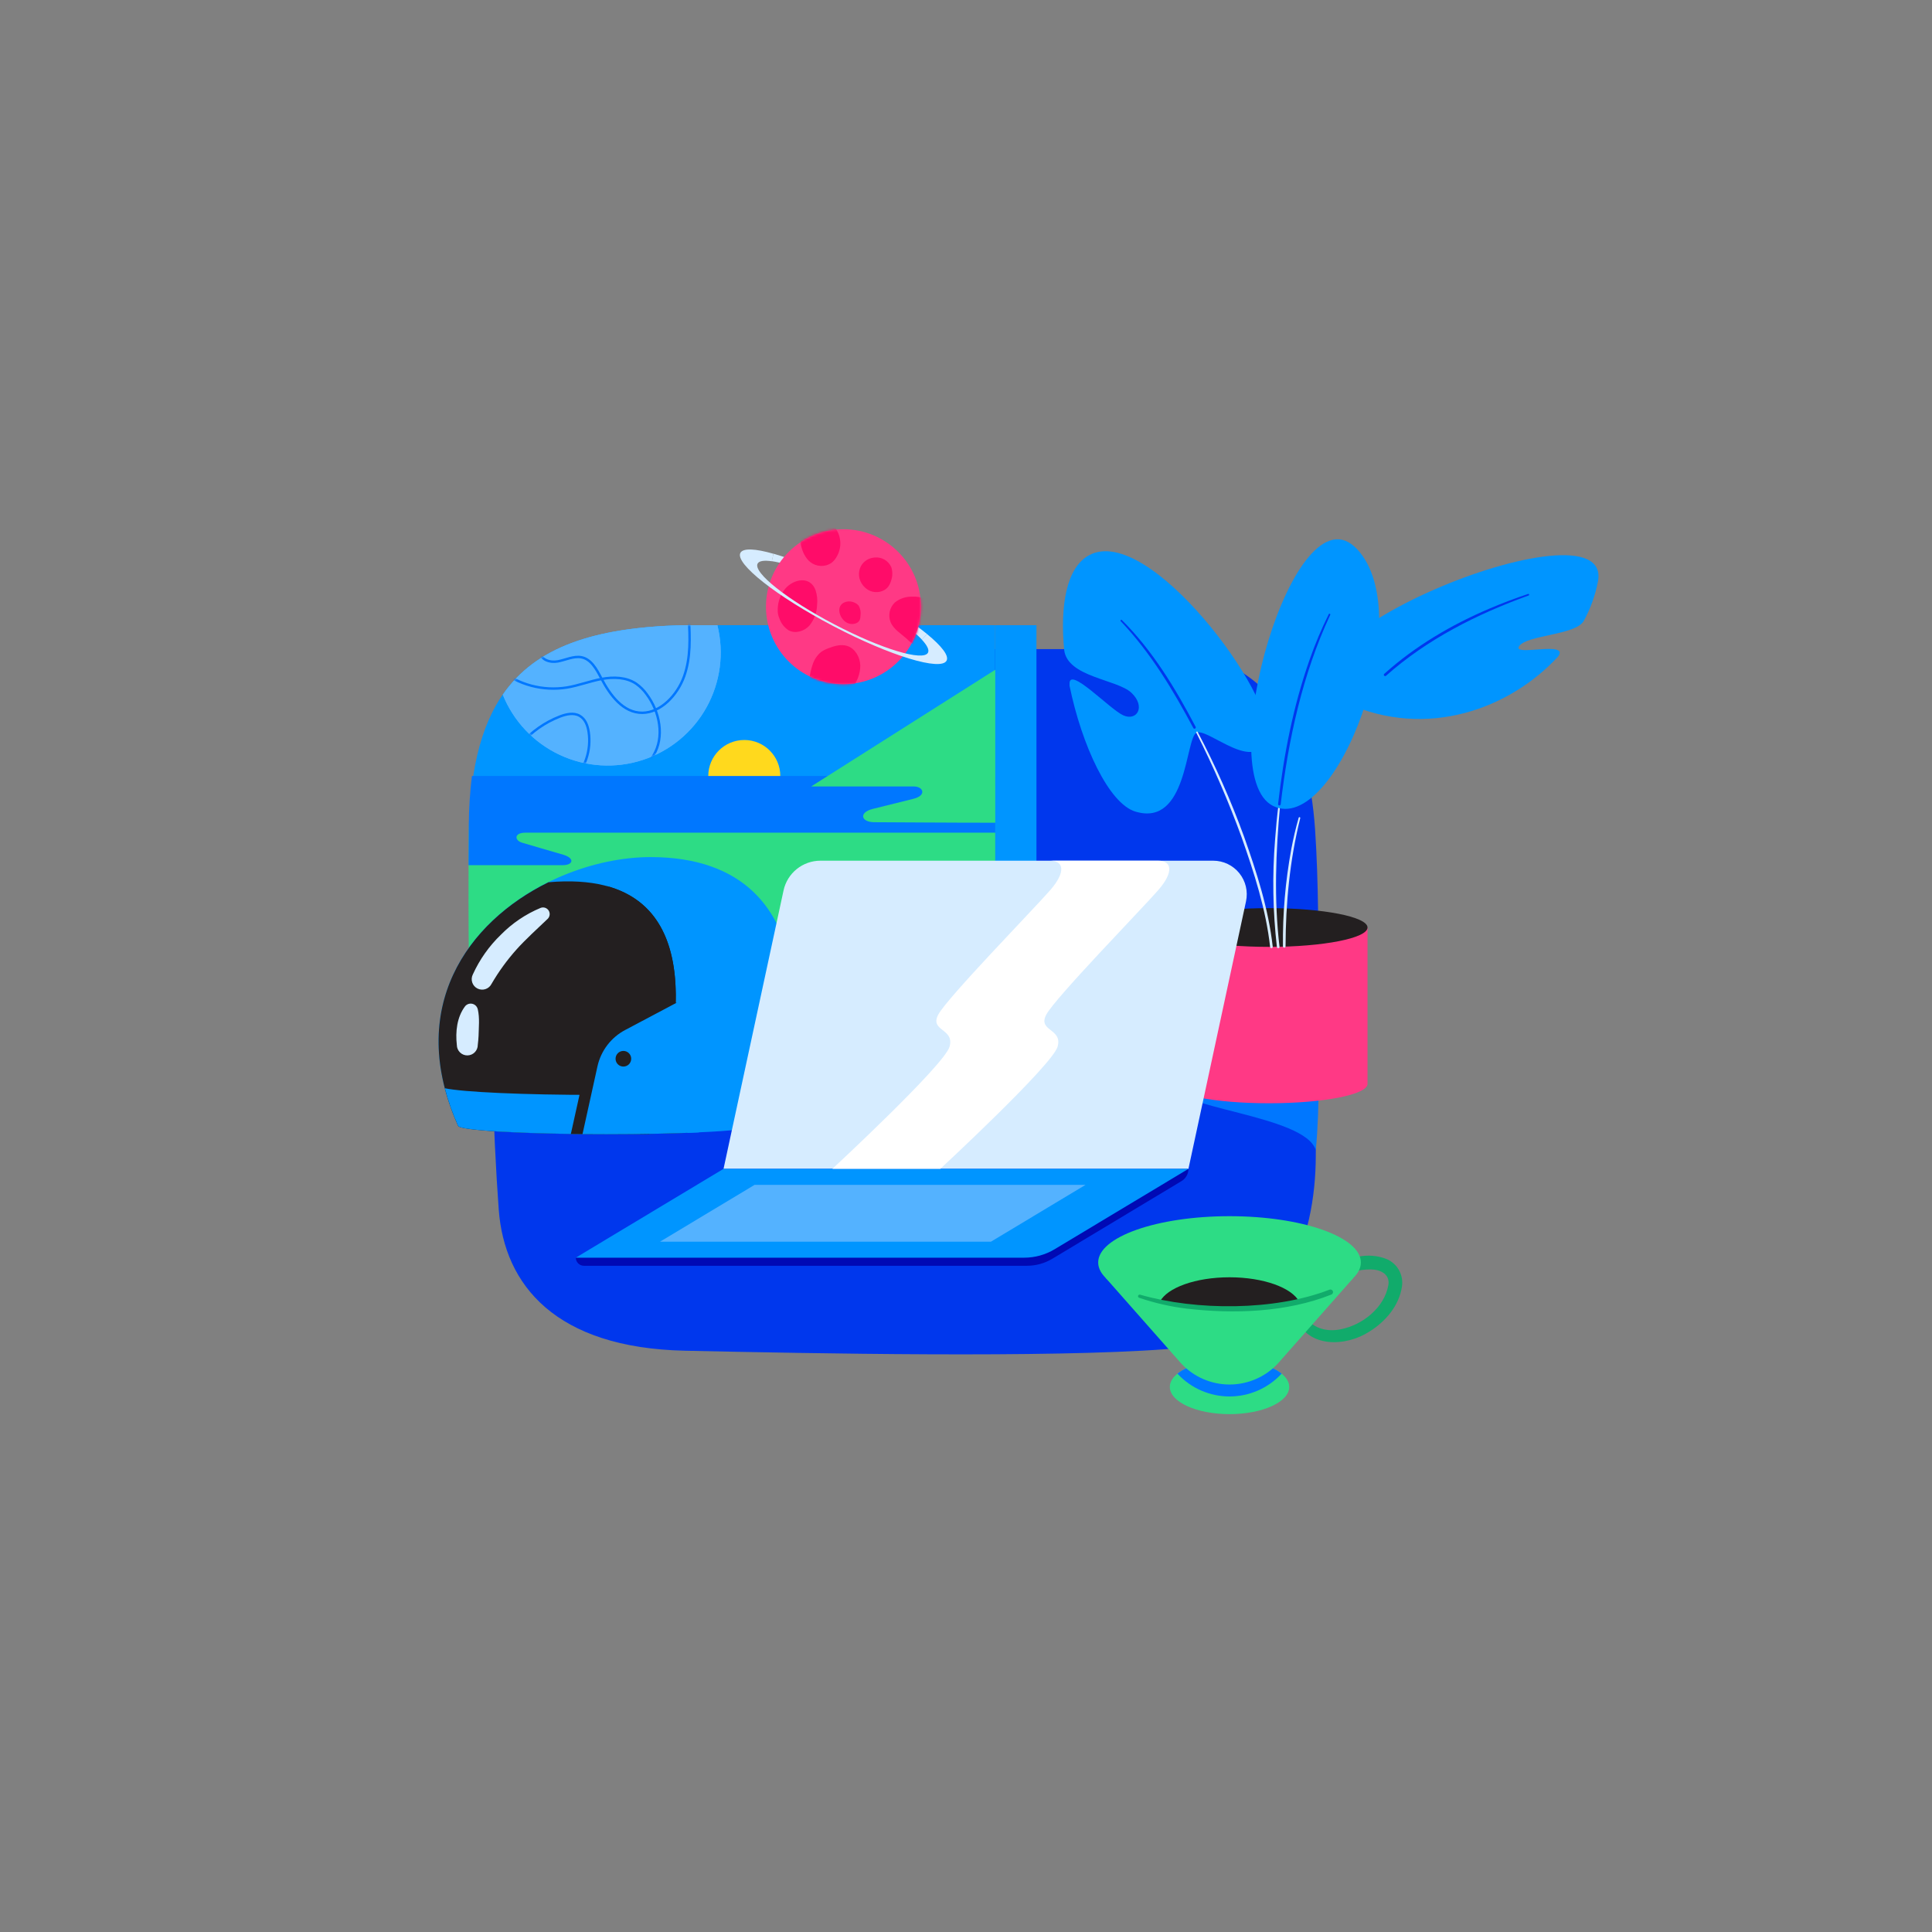
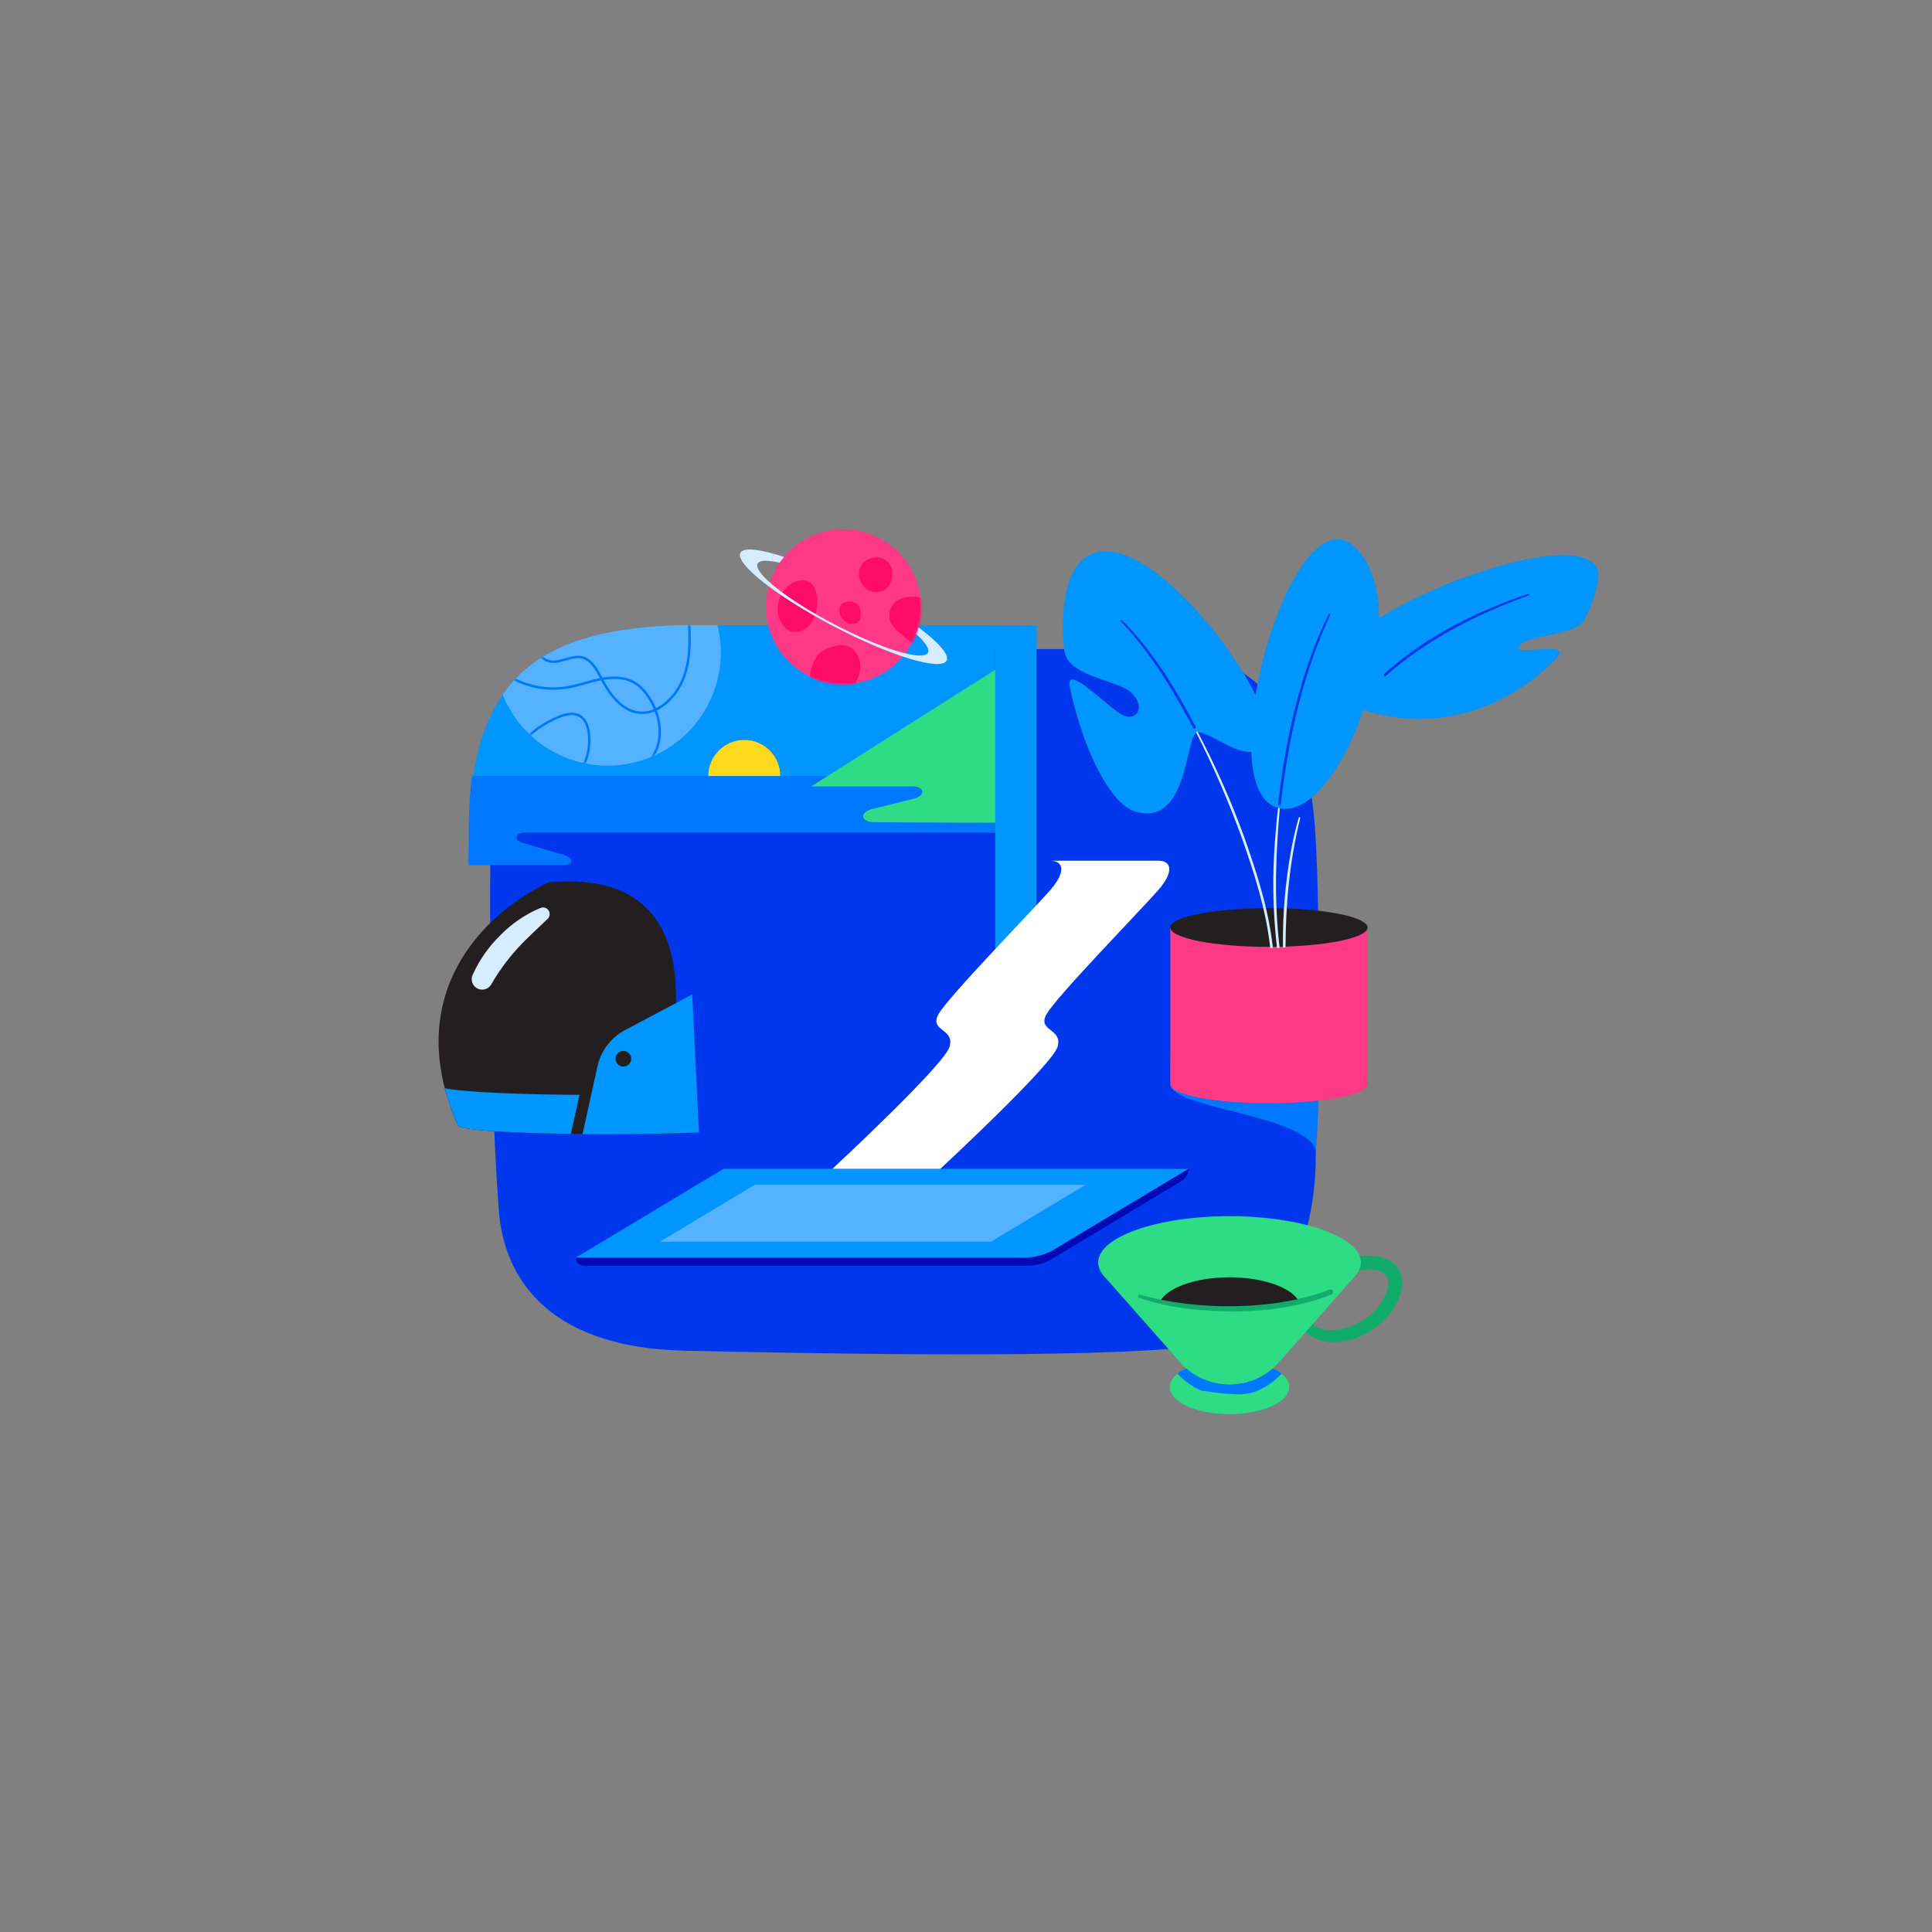
<svg xmlns="http://www.w3.org/2000/svg" width="800" height="800" viewBox="0 0 800 800" fill="none">
  <rect x="0" y="0" width="800" height="800" fill="#808080" stroke="none" />
  <path d="M290.997 268.728C230.249 270.462 203.624 291.636 203.049 355.723C202.475 419.809 204.209 469.591 206.517 500.843C208.825 532.095 229.999 558.146 283.672 559.305C337.344 560.465 433.929 562.307 482.682 558.666C531.434 555.025 544.839 512.937 544.839 478.401C544.839 443.866 547.375 385.555 544.557 343.651C541.74 301.747 525.388 268.782 475.67 268.782L290.997 268.728Z" fill="#0037ED" />
  <path d="M545.673 413.48L485.055 417.815L484.6 448.85C484.6 458.993 540.385 461.583 544.839 476.255C546.573 458.354 546.053 436.659 545.76 413.816L545.673 413.48Z" fill="#0077FF" />
  <path d="M195.366 325.663H412.093V258.889H282.057C228.255 260.428 201.218 277.246 195.366 325.663Z" fill="#0095FF" />
-   <path d="M195.366 325.662C194.574 332.374 194.155 339.125 194.109 345.883C193.773 383.81 194.239 416.807 195.193 443.855H412.137V325.662H195.366Z" fill="#2DDC85" />
  <path d="M308.195 336.239C316.43 336.239 323.105 329.563 323.105 321.328C323.105 313.093 316.43 306.417 308.195 306.417C299.959 306.417 293.284 313.093 293.284 321.328C293.284 329.563 299.959 336.239 308.195 336.239Z" fill="#FFD91D" />
  <path d="M194.109 341.549C194.066 347.227 194.033 352.793 194.012 358.247H233.023C237.357 358.247 238.127 355.365 233.207 353.913C228.287 352.461 219.455 349.947 216.172 348.939C212.889 347.931 212.921 344.799 217.516 344.799H412.137V321.328H195.41C194.603 328.039 194.169 334.789 194.109 341.549Z" fill="#0077FF" />
  <path d="M319.594 232.372C326.649 233.391 339.1 238.072 352.472 245.083C365.844 252.094 376.832 259.636 381.73 264.849L383.897 262.551C376.929 256.83 366.115 249.851 353.458 243.241C340.801 236.631 328.946 231.733 320.266 229.273L319.594 232.372Z" fill="#D6ECFF" />
  <path d="M349.253 283.303C366.968 283.303 381.329 268.942 381.329 251.227C381.329 233.513 366.968 219.152 349.253 219.152C331.538 219.152 317.178 233.513 317.178 251.227C317.178 268.942 331.538 283.303 349.253 283.303Z" fill="#FF3985" />
  <mask id="mask0_7_235" style="mask-type:alpha" maskUnits="userSpaceOnUse" x="317" y="219" width="65" height="65">
    <path d="M349.253 283.303C366.968 283.303 381.329 268.942 381.329 251.228C381.329 233.513 366.968 219.152 349.253 219.152C331.538 219.152 317.178 233.513 317.178 251.228C317.178 268.942 331.538 283.303 349.253 283.303Z" fill="#FF3985" />
  </mask>
  <g mask="url(#mask0_7_235)">
-     <path d="M335.502 232.719C336.733 233.702 338.243 234.269 339.816 234.339C341.39 234.409 342.945 233.979 344.258 233.109C345.111 232.446 345.826 231.621 346.36 230.682C347.389 229.006 347.943 227.082 347.962 225.116C347.981 223.15 347.465 221.215 346.468 219.52C343.889 215.576 337.008 214.102 333.465 217.656C329.64 221.449 331.731 229.771 335.502 232.719Z" fill="#FF0C69" />
    <path d="M359.331 244.173C362.084 245.939 366.234 245.354 368 242.634C368.496 241.865 368.863 241.019 369.084 240.131C369.623 238.428 369.623 236.6 369.084 234.897C368.51 233.579 367.532 232.477 366.292 231.75C365.051 231.024 363.611 230.71 362.181 230.855C354.942 231.516 353.404 240.38 359.331 244.173Z" fill="#FF0C69" />
    <path d="M325.132 243.794C323.207 246.156 322.12 249.091 322.043 252.138C321.998 252.896 322.045 253.656 322.184 254.403C322.313 254.951 322.487 255.487 322.704 256.006C323.383 258.084 324.761 259.861 326.605 261.034C329.358 262.487 332.955 261.403 335.079 259.127C337.086 256.715 338.23 253.702 338.33 250.567C338.574 248.483 338.36 246.371 337.702 244.379C335.48 238.321 328.588 239.741 325.132 243.794Z" fill="#FF0C69" />
    <path d="M351.475 258.184C353.154 258.694 355.332 258.26 356.026 256.646C356.227 256.071 356.326 255.466 356.318 254.858C356.529 253.448 356.258 252.009 355.549 250.772C355.166 250.315 354.69 249.945 354.151 249.689C352.946 249.029 351.531 248.866 350.207 249.234C345.471 250.631 347.747 257.057 351.475 258.184Z" fill="#FF0C69" />
    <path d="M336.434 275.382C337.05 273.258 338.292 271.37 339.999 269.963C340.928 269.331 341.933 268.818 342.99 268.436C345.515 267.449 348.321 266.648 350.889 267.493C354.14 268.576 356.178 272.174 356.221 275.642C356.264 279.109 354.725 282.414 352.84 285.319C352.018 286.801 350.803 288.027 349.329 288.862C348.212 289.302 347.017 289.508 345.818 289.469C342.773 289.556 338.178 289.035 336.228 286.283C334.277 283.531 335.437 278.307 336.434 275.382Z" fill="#FF0C69" />
    <path d="M383.03 247.998C381.38 247.278 379.583 246.958 377.785 247.066C375.183 246.978 372.634 247.815 370.59 249.429C369.505 250.448 368.75 251.77 368.424 253.222C368.097 254.675 368.214 256.192 368.759 257.578C370.005 260.601 373.093 262.378 375.531 264.556C376.564 265.647 377.76 266.572 379.075 267.298C380.251 267.747 381.533 267.845 382.764 267.58C383.996 267.314 385.123 266.697 386.01 265.802C387.753 263.948 388.689 261.477 388.611 258.932C388.58 256.803 388.014 254.716 386.964 252.864C386.227 251.542 384.32 248.627 383.03 247.998Z" fill="#FF0C69" />
  </g>
  <path d="M391.959 273.561C393.043 271.513 389.89 267.493 383.876 262.551L381.708 264.849C383.876 267.2 384.862 269.086 384.255 270.267C382.326 273.962 364.955 268.717 345.482 258.531C326.009 248.345 311.781 237.086 313.71 233.38C314.317 232.231 316.419 231.939 319.616 232.405L320.266 229.305C312.756 227.138 307.653 226.889 306.58 228.937C304.272 233.347 321.512 246.925 345.103 259.279C368.694 271.632 389.651 277.972 391.959 273.561Z" fill="#D6ECFF" />
  <path d="M412.137 277.322L335.881 325.663H378.468C382.293 325.663 383.832 329.358 378.284 330.756C372.736 332.154 367.328 333.508 361.423 334.949C355.517 336.391 356.427 340.465 362.116 340.465C368.369 340.465 396.023 340.703 412.137 340.671V277.322Z" fill="#2DDC85" />
  <path d="M484.6 448.818C484.6 453.25 502.881 456.837 525.431 456.837C547.981 456.837 566.262 453.25 566.262 448.818V384.06H484.6V448.818Z" fill="#FF3985" />
  <path d="M525.431 392.079C547.982 392.079 566.262 388.488 566.262 384.06C566.262 379.631 547.982 376.041 525.431 376.041C502.88 376.041 484.6 379.631 484.6 384.06C484.6 388.488 502.88 392.079 525.431 392.079Z" fill="#231F20" />
  <path d="M530.101 333.031C528.27 352.612 527.5 372.432 529.819 392.014C529.837 392.157 529.796 392.302 529.707 392.416C529.662 392.472 529.607 392.519 529.545 392.554C529.482 392.589 529.414 392.612 529.343 392.62C529.271 392.629 529.199 392.623 529.13 392.604C529.061 392.585 528.997 392.552 528.94 392.508C528.827 392.418 528.753 392.287 528.736 392.144C527.043 377.393 526.789 362.514 527.977 347.714C528.335 342.784 528.801 337.864 529.418 332.966C529.428 332.877 529.474 332.796 529.544 332.74C529.614 332.684 529.703 332.658 529.792 332.668C529.881 332.678 529.963 332.723 530.019 332.793C530.075 332.863 530.1 332.953 530.09 333.042L530.101 333.031Z" fill="#D6ECFF" />
  <path d="M429.171 258.889H412.137V395.21H429.171V258.889Z" fill="#0095FF" />
-   <path d="M269.443 354.899C222.652 354.899 158.913 397.399 189.666 466.134C189.666 468.085 217.136 469.667 251.032 469.667C284.929 469.667 312.41 468.085 312.41 466.134C332.218 443.887 347.314 354.899 269.443 354.899Z" fill="#0095FF" />
  <path d="M227.095 365.324C193.6 381.827 167.885 417.338 189.666 466.102C189.666 468.052 217.136 469.634 251.032 469.634C257.252 469.634 263.245 469.58 268.902 469.483C279.597 436.844 299.829 358.93 227.095 365.324Z" fill="#231F20" />
-   <path d="M197.848 417.945C198.671 421.554 198.238 425.357 198.162 428.976C198.075 430.19 198.021 431.415 197.837 432.65C197.847 433.8 197.4 434.906 196.594 435.726C195.788 436.546 194.69 437.012 193.54 437.022C192.391 437.033 191.284 436.585 190.464 435.78C189.644 434.974 189.178 433.875 189.168 432.726C188.55 427.243 189.168 421.174 192.614 416.634C192.976 416.207 193.452 415.889 193.985 415.718C194.519 415.547 195.09 415.528 195.633 415.665C196.177 415.801 196.671 416.087 197.061 416.49C197.45 416.893 197.719 417.397 197.837 417.945H197.848Z" fill="#D6ECFF" />
  <path d="M226.759 380.495C222.912 384.157 217.31 389.283 213.853 393.184C209.937 397.564 206.477 402.332 203.526 407.412C203.007 408.438 202.102 409.216 201.01 409.575C199.917 409.933 198.727 409.843 197.701 409.325C196.675 408.806 195.897 407.901 195.539 406.809C195.18 405.716 195.27 404.526 195.789 403.5C198.59 397.322 202.539 391.733 207.427 387.029C212.113 382.267 217.706 378.494 223.876 375.932C224.47 375.706 225.124 375.692 225.727 375.892C226.33 376.093 226.846 376.496 227.185 377.034C227.525 377.571 227.668 378.209 227.59 378.84C227.512 379.471 227.219 380.056 226.759 380.495Z" fill="#D6ECFF" />
  <path d="M250.935 366.797C289.014 381.882 274.244 440.68 264.957 469.58L268.902 469.515C278.199 441.048 294.725 378.403 250.935 366.797Z" fill="#231F20" />
  <path d="M246.785 453.38C216.8 453.38 191.595 452.21 184.194 450.617C185.587 455.921 187.417 461.1 189.666 466.102C189.666 468.052 217.136 469.635 251.033 469.635C257.253 469.635 263.245 469.58 268.902 469.483C270.43 464.791 272.153 459.167 273.778 453.001C265.564 453.25 256.418 453.38 246.785 453.38Z" fill="#0095FF" />
  <path d="M251.033 469.667C263.429 469.667 274.949 469.461 284.625 469.093L280.139 415.247L275.718 415.019L254.045 426.506C251.154 428.036 248.63 430.177 246.649 432.779C244.667 435.382 243.275 438.385 242.569 441.579L236.371 469.569C241.074 469.634 245.983 469.667 251.033 469.667Z" fill="#231F20" />
  <path d="M251.033 469.667C265.564 469.667 278.904 469.374 289.426 468.898L286.619 411.79L258.857 426.506C255.966 428.035 253.442 430.176 251.462 432.779C249.483 435.382 248.093 438.385 247.392 441.579L241.204 469.624C244.401 469.656 247.684 469.667 251.033 469.667Z" fill="#0095FF" />
  <path d="M258.13 441.644C259.92 441.644 261.37 440.194 261.37 438.404C261.37 436.615 259.92 435.164 258.13 435.164C256.341 435.164 254.89 436.615 254.89 438.404C254.89 440.194 256.341 441.644 258.13 441.644Z" fill="#231F20" />
  <path d="M629.102 267.493C632.494 262.877 652.184 263.039 655.76 257.198C658.587 252.044 660.591 246.479 661.698 240.705C668.363 204.436 509.133 269.259 557.355 291.073C591.013 306.298 625.245 293.414 645.129 271.914C650.32 265.033 625.721 272.131 629.102 267.493Z" fill="#0095FF" />
  <path d="M632.982 246.568C611.645 254.262 590.947 264.675 573.913 279.825C573.425 280.28 572.645 279.51 573.197 279.023C585.984 267.547 600.971 258.704 616.749 252.008C622.001 249.768 627.339 247.745 632.765 245.939C633.144 245.809 633.415 246.416 632.982 246.568Z" fill="#0037ED" />
  <path d="M561.96 227.409C536.007 199.711 501.364 320.992 527.165 333.725C552.966 346.457 587.903 255.096 561.96 227.409Z" fill="#0095FF" />
  <path d="M451.039 229.869C441.492 234.962 438.935 250.967 440.647 269.075C441.926 280.453 462.667 281.233 468.573 286.933C474.478 292.633 470.805 298.68 465.181 296.231C459.557 293.782 442.424 275.403 442.88 283.336C442.89 283.545 442.89 283.755 442.88 283.964C447.908 308.563 459.134 332.728 470.122 336.054C491.741 342.61 490.809 305.713 495.425 303.415C500.041 301.118 520.49 321.263 524.51 304.943C528.53 288.624 475.855 216.627 451.039 229.869Z" fill="#0095FF" />
  <path d="M495.945 303.101C503.298 317.053 509.696 331.487 515.093 346.306C520.349 361.162 525.258 376.279 527.013 392.035C527.019 392.106 527.01 392.178 526.989 392.246C526.967 392.314 526.931 392.377 526.885 392.431C526.792 392.541 526.658 392.609 526.515 392.62C526.371 392.632 526.229 392.586 526.119 392.492C526.009 392.399 525.941 392.266 525.93 392.122C524.207 376.539 519.309 361.412 514.085 346.609C508.707 331.852 502.454 317.429 495.36 303.415C495.34 303.376 495.327 303.333 495.323 303.289C495.319 303.245 495.323 303.201 495.336 303.159C495.349 303.116 495.371 303.077 495.399 303.043C495.427 303.009 495.462 302.981 495.501 302.96C495.54 302.94 495.583 302.927 495.627 302.923C495.671 302.919 495.716 302.923 495.758 302.936C495.8 302.95 495.839 302.971 495.873 302.999C495.907 303.027 495.936 303.062 495.956 303.101H495.945Z" fill="#D6ECFF" />
  <path d="M464.541 256.743C477.339 269.465 486.767 285.134 495.111 301.01C495.158 301.134 495.158 301.271 495.111 301.394C495.064 301.518 494.973 301.621 494.855 301.682C494.738 301.744 494.602 301.76 494.473 301.728C494.344 301.696 494.232 301.618 494.157 301.508C485.759 285.741 476.429 270.224 464.064 257.22C463.772 256.927 464.238 256.429 464.541 256.743Z" fill="#0037ED" />
  <path d="M550.82 254.608C539.312 279.24 533.482 306.157 530.307 333.053C530.291 333.197 530.219 333.328 530.106 333.419C529.994 333.509 529.849 333.551 529.706 333.535C529.562 333.519 529.43 333.447 529.34 333.334C529.25 333.221 529.208 333.077 529.223 332.934C531.553 312.648 535.487 292.438 542.281 273.149C544.527 266.711 547.176 260.421 550.214 254.316C550.233 254.276 550.261 254.24 550.294 254.21C550.328 254.181 550.367 254.159 550.409 254.144C550.452 254.13 550.496 254.125 550.541 254.128C550.585 254.132 550.629 254.144 550.669 254.164C550.747 254.204 550.807 254.272 550.835 254.355C550.863 254.438 550.858 254.529 550.82 254.608Z" fill="#0037ED" />
  <path d="M538.402 338.775C534.068 356.113 532.377 374.014 532.323 391.873C532.323 392.016 532.266 392.154 532.164 392.256C532.063 392.358 531.925 392.415 531.781 392.415C531.637 392.415 531.5 392.358 531.398 392.256C531.296 392.154 531.239 392.016 531.239 391.873C531.097 378.407 532.248 364.959 534.674 351.713C535.509 347.303 536.517 342.925 537.752 338.612C537.775 338.526 537.831 338.452 537.908 338.408C537.986 338.363 538.077 338.351 538.164 338.374C538.25 338.397 538.323 338.453 538.368 338.53C538.413 338.607 538.425 338.699 538.402 338.785V338.775Z" fill="#D6ECFF" />
  <path d="M492.109 483.993L299.633 486.268L238.43 520.782C238.433 521.669 238.786 522.519 239.414 523.147C240.041 523.774 240.891 524.128 241.778 524.13H425.238C428.949 524.131 432.591 523.119 435.771 521.205L489.226 489.075C490.105 488.549 490.832 487.804 491.337 486.914C491.843 486.023 492.108 485.017 492.109 483.993Z" fill="#0009B4" />
-   <path d="M502.36 356.395H339.728C336.155 356.394 332.69 357.617 329.91 359.861C327.129 362.105 325.202 365.234 324.449 368.726L299.601 483.993H492.109L515.949 373.223C516.386 371.196 516.363 369.097 515.883 367.079C515.403 365.061 514.477 363.177 513.174 361.563C511.871 359.95 510.224 358.648 508.353 357.754C506.482 356.859 504.434 356.395 502.36 356.395Z" fill="#D6ECFF" />
  <path d="M492.109 483.993H299.601L238.397 520.782H424.089C428.53 520.781 432.887 519.571 436.692 517.282L492.109 483.993Z" fill="#0095FF" />
  <path d="M449.511 490.614H312.475L273.291 514.161H410.327L449.511 490.614Z" fill="#54B2FF" />
  <path d="M389.359 483.993C389.359 483.993 435.76 441.016 437.927 433.409C440.094 425.801 429.616 427.08 433.213 420.188C436.811 413.296 472.82 376.388 479.593 368.596C486.366 360.805 485.011 356.395 479.593 356.395H434.871C440.289 356.395 441.644 360.805 434.871 368.596C428.099 376.388 392.068 413.307 388.481 420.188C384.894 427.069 395.351 425.801 393.195 433.409C391.038 441.016 344.669 483.993 344.669 483.993H389.359Z" fill="white" />
  <path d="M551.481 524.423C558.363 520.749 566.306 518.225 574.173 521.345C576.354 522.277 578.161 523.909 579.31 525.984C580.458 528.058 580.881 530.457 580.512 532.799C579.309 540.721 573.718 547.212 567.14 551.319C557.452 557.669 541.382 558.395 536.679 545.597C536.555 545.18 536.587 544.732 536.769 544.337C536.95 543.941 537.269 543.625 537.666 543.446C538.062 543.268 538.51 543.239 538.927 543.366C539.343 543.492 539.699 543.765 539.93 544.134C542.877 550.029 549.368 551.72 555.469 550.365C564.42 548.491 573.241 541.393 574.888 532.138C575.657 527.663 571.637 525.702 567.736 525.637C562.948 525.602 558.235 526.828 554.071 529.191C553.442 529.539 552.7 529.622 552.009 529.423C551.318 529.224 550.735 528.758 550.387 528.129C550.039 527.5 549.956 526.758 550.155 526.067C550.354 525.376 550.82 524.792 551.449 524.445L551.481 524.423Z" fill="#11AB6B" />
  <path d="M509.122 585.562C522.773 585.562 533.84 580.521 533.84 574.303C533.84 568.085 522.773 563.044 509.122 563.044C495.471 563.044 484.404 568.085 484.404 574.303C484.404 580.521 495.471 585.562 509.122 585.562Z" fill="#2DDC85" />
-   <path d="M509.122 563.044C499.857 563.044 491.784 565.363 487.558 568.809L487.698 568.961C490.445 571.89 493.763 574.225 497.448 575.822C501.133 577.418 505.106 578.242 509.122 578.242C513.138 578.242 517.111 577.418 520.796 575.822C524.481 574.225 527.799 571.89 530.546 568.961L530.697 568.809C526.46 565.363 518.398 563.044 509.122 563.044Z" fill="#0077FF" />
+   <path d="M509.122 563.044C499.857 563.044 491.784 565.363 487.558 568.809L487.698 568.961C490.445 571.89 493.763 574.225 497.448 575.822C513.138 578.242 517.111 577.418 520.796 575.822C524.481 574.225 527.799 571.89 530.546 568.961L530.697 568.809C526.46 565.363 518.398 563.044 509.122 563.044Z" fill="#0077FF" />
  <path d="M457.736 529.05L489.162 564.648C491.723 567.378 494.816 569.554 498.251 571.041C501.686 572.529 505.39 573.296 509.133 573.296C512.876 573.296 516.58 572.529 520.015 571.041C523.45 569.554 526.544 567.378 529.105 564.648L560.378 529.191L457.736 529.05Z" fill="#2DDC85" />
  <path d="M509.122 541.935C539.16 541.935 563.51 533.352 563.51 522.765C563.51 512.178 539.16 503.596 509.122 503.596C479.085 503.596 454.734 512.178 454.734 522.765C454.734 533.352 479.085 541.935 509.122 541.935Z" fill="#2DDC85" />
  <path d="M480.276 539.009C499.31 542.895 518.934 542.895 537.969 539.009C534.956 533.222 523.188 528.898 509.122 528.898C495.057 528.898 483.288 533.222 480.276 539.009Z" fill="#231F20" />
  <path d="M472.116 536.105C495.425 542.791 527.804 542.823 550.517 534.024C550.779 533.925 551.069 533.931 551.327 534.041C551.585 534.151 551.79 534.356 551.899 534.614C552.008 534.872 552.013 535.162 551.913 535.424C551.813 535.686 551.616 535.899 551.362 536.018C532.876 543.419 510.997 544.156 491.416 541.88C484.704 541.066 478.095 539.559 471.693 537.383C471.61 537.355 471.532 537.311 471.465 537.254C471.398 537.196 471.343 537.125 471.303 537.047C471.223 536.887 471.209 536.702 471.265 536.533C471.322 536.363 471.443 536.223 471.602 536.142C471.762 536.062 471.947 536.048 472.116 536.105Z" fill="#11AB6B" />
  <path d="M208.196 287.659C212.622 298.655 221.054 307.561 231.79 312.583C242.526 317.604 254.767 318.367 266.043 314.716C277.319 311.065 286.791 303.272 292.546 292.911C298.302 282.55 299.913 270.391 297.054 258.889H282.1C245.918 259.918 221.85 267.872 208.196 287.659Z" fill="#54B2FF" />
  <path d="M208.196 287.659C212.622 298.655 221.054 307.561 231.79 312.583C242.526 317.604 254.767 318.367 266.043 314.716C277.319 311.065 286.791 303.272 292.546 292.911C298.302 282.55 299.913 270.391 297.054 258.889H282.1C245.918 259.918 221.85 267.872 208.196 287.659Z" fill="#54B2FF" />
  <mask id="mask1_7_235" style="mask-type:alpha" maskUnits="userSpaceOnUse" x="208" y="258" width="91" height="59">
    <path d="M208.196 287.659C212.622 298.655 221.054 307.561 231.79 312.583C242.526 317.604 254.767 318.367 266.043 314.716C277.319 311.065 286.791 303.272 292.546 292.911C298.302 282.55 299.913 270.391 297.054 258.889H282.1C245.918 259.918 221.85 267.872 208.196 287.659Z" fill="#54B2FF" />
  </mask>
  <g mask="url(#mask1_7_235)">
    <path d="M223.584 269.725C223.682 273.182 227.723 274.482 230.985 273.865C234.247 273.247 237.563 271.557 240.738 272.153C244.78 272.922 247.001 277.116 248.952 280.822C252.647 287.898 258.054 295.212 265.998 295.158C273.583 295.093 280.486 287.887 283.281 280.052C286.077 272.218 285.676 263.906 285.243 255.887" stroke="#0077FF" stroke-miterlimit="10" />
    <path d="M206.907 277.332C210.771 280.421 215.236 282.671 220.018 283.938C224.8 285.205 229.794 285.461 234.68 284.69C239.568 283.888 244.238 282.057 249.104 281.147C253.969 280.236 259.355 280.356 263.451 283.141C265.13 284.331 266.595 285.796 267.785 287.475C273.204 294.725 275.263 305.128 270.57 312.854C267.645 317.676 262.606 320.764 257.762 323.69" stroke="#0077FF" stroke-miterlimit="10" />
    <path d="M215.717 308.043C220.077 303.005 225.606 299.113 231.82 296.708C234.442 295.7 237.52 294.996 239.969 296.372C242.418 297.748 243.328 300.436 243.75 303.058C244.312 306.791 243.98 310.605 242.779 314.184C241.579 317.764 239.546 321.007 236.848 323.647" stroke="#0077FF" stroke-miterlimit="10" />
  </g>
</svg>